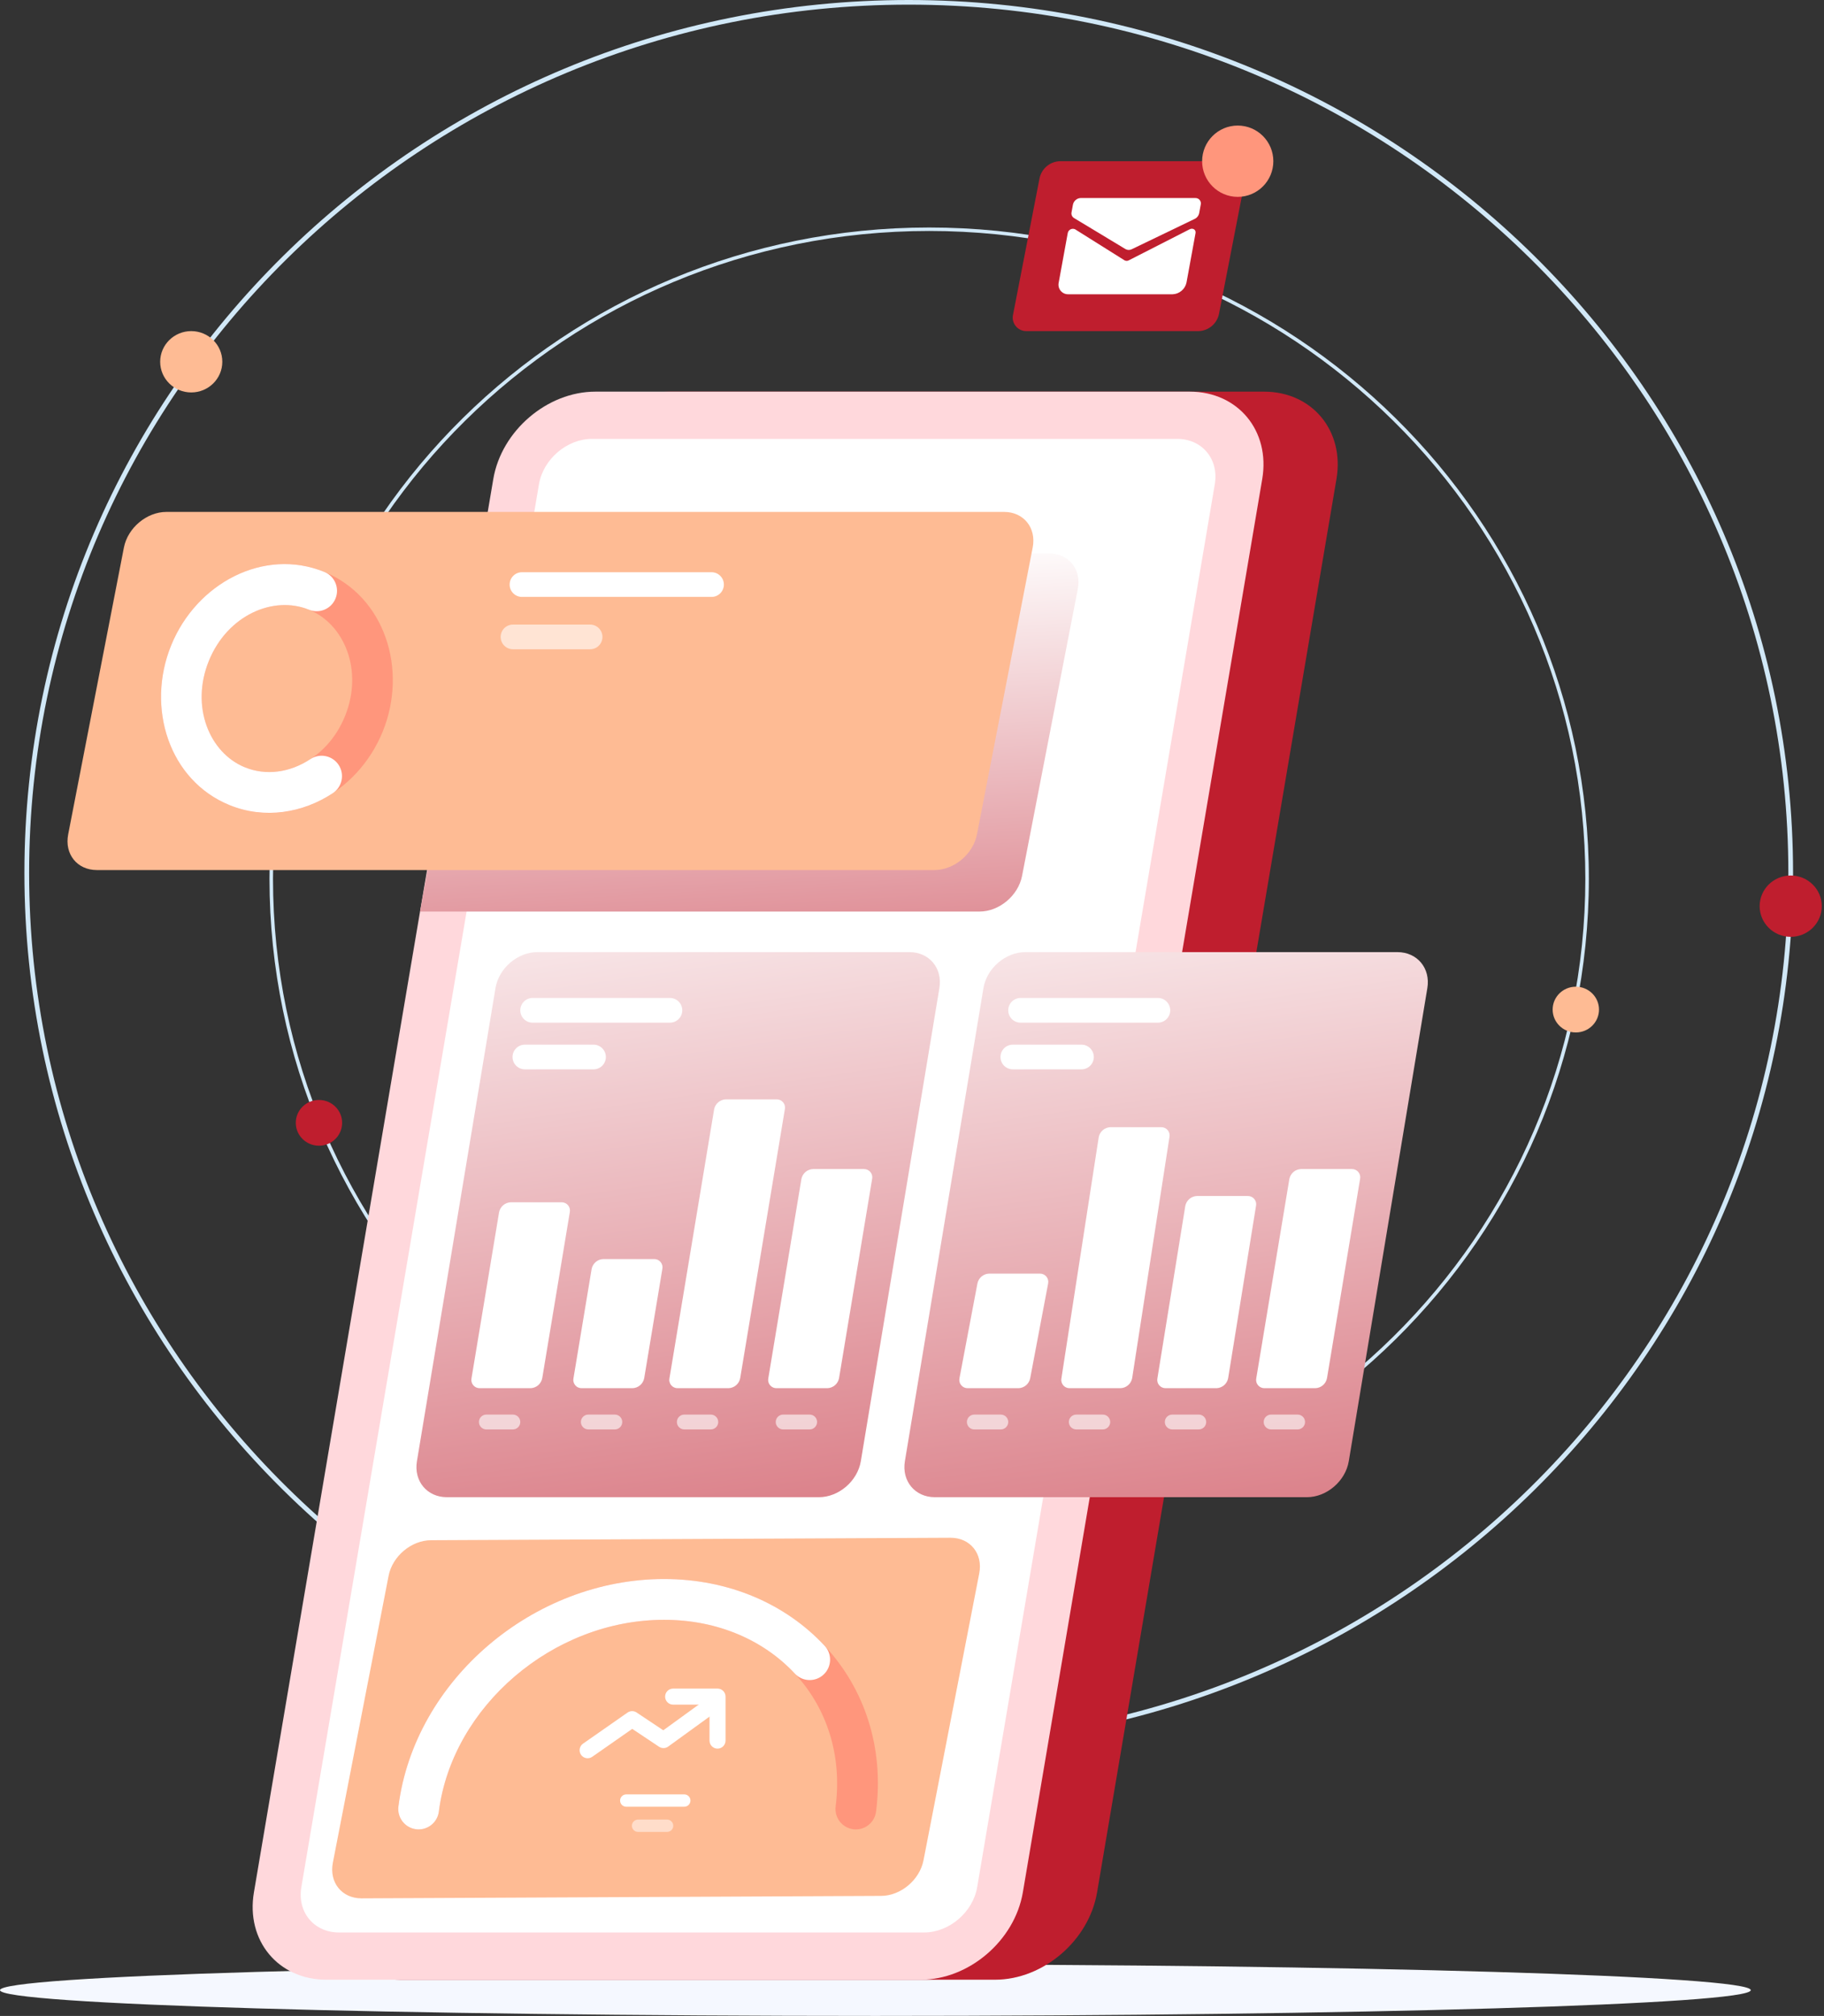
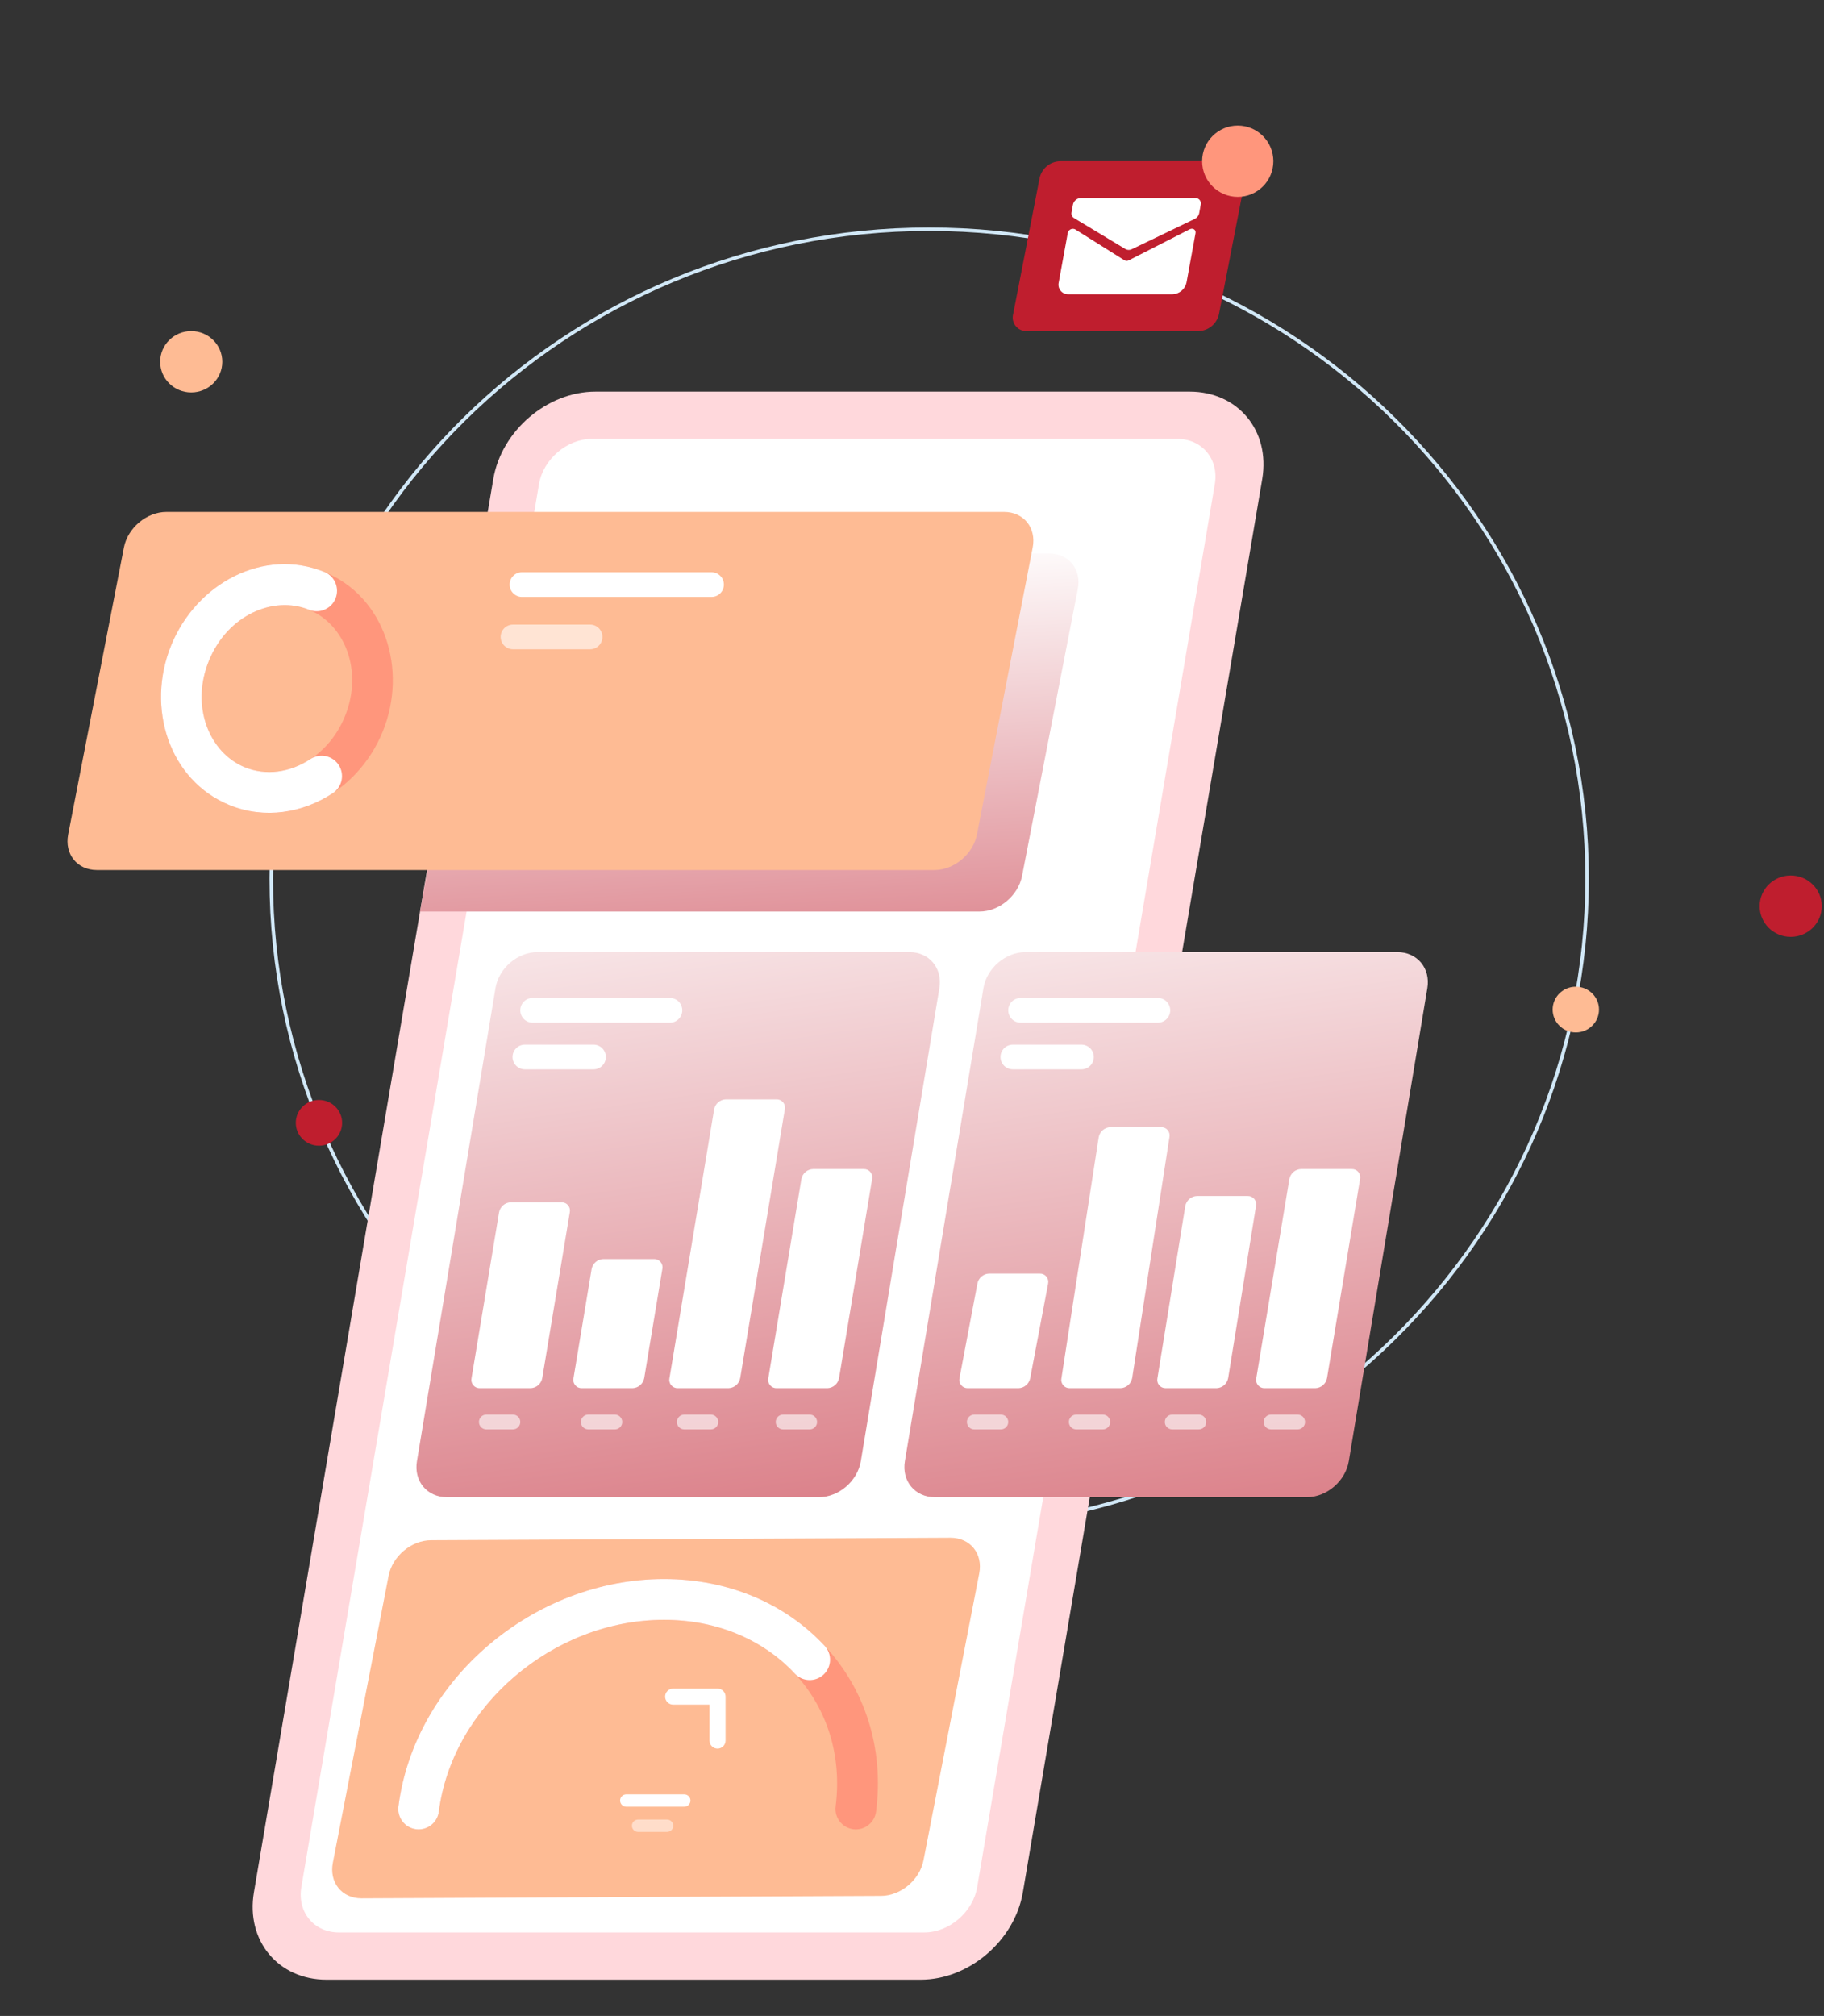
<svg xmlns="http://www.w3.org/2000/svg" width="523" height="578" viewBox="0 0 523 578" fill="none">
  <rect x="0" y="0" width="523" height="578" fill="#333333" stroke="none" />
-   <path fill-rule="evenodd" clip-rule="evenodd" d="M7 250.306C7 112.066 120.526 0 260.566 0C400.606 0 514.129 112.066 514.129 250.306C514.129 388.547 400.606 500.613 260.566 500.613C120.526 500.613 7 388.547 7 250.306ZM260.566 1.334C121.272 1.334 8.351 112.803 8.351 250.306C8.351 387.811 121.272 499.279 260.566 499.279C399.86 499.279 512.777 387.811 512.777 250.306C512.777 112.803 399.86 1.334 260.566 1.334Z" fill="#D1E8F7" />
  <path d="M54.834 112.519C59.754 112.519 63.742 108.582 63.742 103.726C63.742 98.87 59.754 94.934 54.834 94.934C49.915 94.934 45.927 98.87 45.927 103.726C45.927 108.582 49.915 112.519 54.834 112.519Z" fill="#FEBB94" />
  <path d="M513.452 268.607C518.374 268.607 522.365 264.671 522.365 259.814C522.365 254.958 518.374 251.021 513.452 251.021C508.538 251.021 504.547 254.958 504.547 259.814C504.547 264.671 508.538 268.607 513.452 268.607Z" fill="#BF1E2E" />
  <path fill-rule="evenodd" clip-rule="evenodd" d="M77.269 251.951C77.269 148.827 161.956 65.228 266.423 65.228C370.89 65.228 455.576 148.827 455.576 251.951C455.576 355.075 370.89 438.673 266.423 438.673C161.956 438.673 77.269 355.075 77.269 251.951ZM266.423 66.224C162.513 66.224 78.278 149.376 78.278 251.951C78.278 354.525 162.513 437.678 266.423 437.678C370.333 437.678 454.568 354.525 454.568 251.951C454.568 149.376 370.333 66.224 266.423 66.224Z" fill="#D1E8F7" />
  <path d="M451.84 296.021C455.509 296.021 458.484 293.085 458.484 289.463C458.484 285.84 455.509 282.903 451.84 282.903C448.169 282.903 445.194 285.84 445.194 289.463C445.194 293.085 448.169 296.021 451.84 296.021Z" fill="#FEBB94" />
  <path d="M91.456 328.493C95.126 328.493 98.101 325.557 98.101 321.934C98.101 318.312 95.126 315.375 91.456 315.375C87.786 315.375 84.811 318.312 84.811 321.934C84.811 325.557 87.786 328.493 91.456 328.493Z" fill="#BF1E2E" />
-   <path d="M250.999 578.001C389.622 578.001 502 574.691 502 570.609C502 566.526 389.622 563.216 250.999 563.216C112.376 563.216 0 566.526 0 570.609C0 574.691 112.376 578.001 250.999 578.001Z" fill="#F5F8FF" />
-   <path d="M285.298 567.617H114.878C101.055 567.617 91.749 556.399 94.093 542.562L162.729 137.346C165.073 123.508 178.179 112.29 192.002 112.29H362.423C376.246 112.29 385.552 123.508 383.208 137.346L314.571 542.562C312.227 556.399 299.121 567.617 285.298 567.617Z" fill="#BF1E2E" />
  <path d="M264.013 567.617H93.593C79.77 567.617 70.464 556.399 72.808 542.562L141.444 137.346C143.788 123.508 156.894 112.29 170.717 112.29H341.137C354.961 112.29 364.266 123.508 361.923 137.346L293.286 542.562C290.942 556.399 277.836 567.617 264.013 567.617Z" fill="#FFD8DC" />
  <path d="M264.992 554.07H97.202C90.025 554.07 85.193 548.245 86.41 541.06L154.538 138.847C155.755 131.662 162.56 125.837 169.738 125.837H337.528C344.706 125.837 349.537 131.662 348.32 138.847L280.192 541.06C278.975 548.245 272.17 554.07 264.992 554.07Z" fill="white" />
  <path d="M280.874 261.357H120.438L137.159 168.883C138.255 163.245 143.709 158.674 149.341 158.674H300.823C306.456 158.674 310.133 163.245 309.038 168.883L293.055 251.148C291.96 256.786 286.506 261.357 280.874 261.357Z" fill="url(#paint0_linear_11_1289)" />
  <path d="M267.943 249.457H27.761C22.129 249.457 18.451 244.886 19.546 239.248L35.529 156.983C36.624 151.345 42.078 146.774 47.71 146.774H287.892C293.524 146.774 297.202 151.345 296.107 156.983L280.124 239.248C279.029 244.886 273.574 249.457 267.943 249.457Z" fill="#FEBB94" />
  <path d="M252.619 543.583L103.652 544.291C98.02 544.291 94.342 539.72 95.438 534.082L111.421 451.818C112.516 446.179 117.97 441.608 123.602 441.608L272.568 440.9C278.201 440.9 281.878 445.471 280.783 451.11L264.8 533.374C263.705 539.012 258.251 543.583 252.619 543.583Z" fill="#FEBB94" />
  <path fill-rule="evenodd" clip-rule="evenodd" d="M190.394 464.427C158.553 464.427 129.676 489.303 125.831 519.413C125.422 522.617 122.496 524.882 119.295 524.473C116.095 524.063 113.832 521.134 114.241 517.93C118.873 481.664 152.997 452.73 190.394 452.73C228.296 452.73 255.912 482.498 251.198 519.413C250.788 522.617 247.862 524.882 244.662 524.473C241.461 524.063 239.199 521.134 239.608 517.93C243.37 488.469 221.73 464.427 190.394 464.427Z" fill="#FF967C" />
  <path fill-rule="evenodd" clip-rule="evenodd" d="M190.394 464.427C158.553 464.427 129.676 489.303 125.831 519.413C125.422 522.617 122.496 524.882 119.295 524.473C116.095 524.063 113.832 521.134 114.241 517.93C118.873 481.664 152.997 452.73 190.394 452.73C209.057 452.73 225.322 459.929 236.439 471.862C238.639 474.224 238.51 477.925 236.151 480.128C233.791 482.331 230.094 482.201 227.894 479.839C219.109 470.409 205.999 464.427 190.394 464.427Z" fill="white" />
  <path d="M234.805 429.271H128.141C122.448 429.271 118.6 424.651 119.547 418.951L142.073 283.307C143.02 277.608 148.402 272.988 154.096 272.988H260.759C266.452 272.988 270.3 277.608 269.354 283.307L246.826 418.951C245.88 424.651 240.498 429.271 234.805 429.271Z" fill="url(#paint1_linear_11_1289)" />
  <path d="M160.986 344.717H146.443C145.644 344.745 144.876 345.044 144.269 345.565C143.661 346.086 143.249 346.8 143.1 347.587L135.202 395.148C135.125 395.499 135.13 395.865 135.215 396.214C135.302 396.564 135.466 396.89 135.696 397.167C135.927 397.444 136.218 397.664 136.546 397.812C136.875 397.959 137.232 398.029 137.592 398.017H152.135C152.935 397.99 153.702 397.691 154.309 397.17C154.918 396.648 155.329 395.935 155.478 395.148L163.377 347.587C163.453 347.235 163.448 346.87 163.363 346.52C163.277 346.17 163.112 345.844 162.882 345.567C162.652 345.291 162.361 345.07 162.032 344.923C161.704 344.776 161.346 344.705 160.986 344.717Z" fill="white" />
  <path d="M187.52 360.991H172.978C172.177 361.017 171.41 361.316 170.803 361.838C170.195 362.36 169.783 363.073 169.634 363.86L164.438 395.148C164.361 395.5 164.366 395.865 164.452 396.215C164.537 396.565 164.702 396.89 164.933 397.167C165.163 397.444 165.453 397.665 165.782 397.812C166.11 397.959 166.468 398.029 166.828 398.017H181.371C182.171 397.991 182.938 397.692 183.546 397.17C184.153 396.648 184.566 395.935 184.714 395.148L189.91 363.86C189.987 363.508 189.982 363.143 189.897 362.793C189.81 362.443 189.646 362.118 189.416 361.841C189.185 361.564 188.895 361.343 188.566 361.196C188.238 361.049 187.88 360.979 187.52 360.991Z" fill="white" />
  <path d="M222.646 315.205H208.103C207.303 315.232 206.536 315.531 205.928 316.053C205.321 316.575 204.908 317.288 204.76 318.075L191.96 395.147C191.884 395.499 191.888 395.865 191.975 396.214C192.06 396.564 192.224 396.89 192.455 397.167C192.685 397.443 192.976 397.664 193.304 397.812C193.633 397.959 193.991 398.029 194.35 398.017H208.893C209.694 397.99 210.46 397.691 211.068 397.169C211.676 396.648 212.088 395.935 212.237 395.147L225.036 318.075C225.113 317.723 225.108 317.358 225.022 317.008C224.937 316.658 224.773 316.333 224.542 316.056C224.311 315.779 224.021 315.558 223.692 315.411C223.364 315.263 223.006 315.193 222.646 315.205Z" fill="white" />
  <path d="M247.672 335.184H233.129C232.329 335.211 231.562 335.51 230.954 336.031C230.347 336.553 229.935 337.266 229.786 338.053L220.304 395.147C220.228 395.499 220.232 395.865 220.318 396.214C220.404 396.564 220.568 396.89 220.798 397.167C221.029 397.443 221.32 397.664 221.648 397.811C221.977 397.959 222.335 398.029 222.694 398.017H237.237C238.037 397.99 238.804 397.691 239.412 397.169C240.02 396.648 240.432 395.935 240.581 395.147L250.062 338.053C250.139 337.702 250.134 337.336 250.048 336.986C249.963 336.637 249.798 336.311 249.567 336.034C249.337 335.757 249.047 335.537 248.718 335.389C248.39 335.242 248.032 335.172 247.672 335.184Z" fill="white" />
  <path fill-rule="evenodd" clip-rule="evenodd" d="M149.183 289.675C149.183 287.72 150.766 286.135 152.719 286.135H192.093C194.046 286.135 195.63 287.72 195.63 289.675C195.63 291.63 194.046 293.215 192.093 293.215H152.719C150.766 293.215 149.183 291.63 149.183 289.675Z" fill="white" />
  <path fill-rule="evenodd" clip-rule="evenodd" d="M146.959 303.058C146.959 301.103 148.543 299.519 150.496 299.519H170.183C172.136 299.519 173.719 301.103 173.719 303.058C173.719 305.014 172.136 306.598 170.183 306.598H150.496C148.543 306.598 146.959 305.014 146.959 303.058Z" fill="white" />
  <path opacity="0.6" fill-rule="evenodd" clip-rule="evenodd" d="M137.325 407.71C137.325 406.537 138.275 405.586 139.446 405.586H147.062C148.234 405.586 149.184 406.537 149.184 407.71C149.184 408.883 148.234 409.834 147.062 409.834H139.446C138.275 409.834 137.325 408.883 137.325 407.71Z" fill="white" />
  <path opacity="0.6" fill-rule="evenodd" clip-rule="evenodd" d="M166.561 407.71C166.561 406.537 167.511 405.586 168.683 405.586H176.298C177.469 405.586 178.419 406.537 178.419 407.71C178.419 408.883 177.469 409.834 176.298 409.834H168.683C167.511 409.834 166.561 408.883 166.561 407.71Z" fill="white" />
  <path opacity="0.6" fill-rule="evenodd" clip-rule="evenodd" d="M194.082 407.71C194.082 406.537 195.032 405.586 196.204 405.586H203.819C204.991 405.586 205.941 406.537 205.941 407.71C205.941 408.883 204.991 409.834 203.819 409.834H196.204C195.032 409.834 194.082 408.883 194.082 407.71Z" fill="white" />
  <path opacity="0.6" fill-rule="evenodd" clip-rule="evenodd" d="M222.426 407.71C222.426 406.537 223.376 405.586 224.548 405.586H232.163C233.335 405.586 234.285 406.537 234.285 407.71C234.285 408.883 233.335 409.834 232.163 409.834H224.548C223.376 409.834 222.426 408.883 222.426 407.71Z" fill="white" />
  <path d="M374.718 429.271H268.054C262.361 429.271 258.513 424.651 259.459 418.951L281.987 283.307C282.933 277.608 288.315 272.988 294.009 272.988H400.672C406.366 272.988 410.214 277.608 409.267 283.307L386.74 418.951C385.794 424.651 380.411 429.271 374.718 429.271Z" fill="url(#paint2_linear_11_1289)" />
  <path d="M298.136 365.165H283.593C282.794 365.192 282.026 365.491 281.419 366.013C280.811 366.535 280.399 367.248 280.25 368.035L275.114 395.147C275.038 395.499 275.043 395.864 275.129 396.214C275.214 396.564 275.379 396.889 275.609 397.166C275.84 397.443 276.13 397.664 276.459 397.811C276.787 397.958 277.145 398.029 277.505 398.017H292.048C292.848 397.99 293.615 397.691 294.223 397.169C294.83 396.647 295.242 395.934 295.391 395.147L300.527 368.035C300.603 367.683 300.598 367.318 300.513 366.968C300.427 366.618 300.262 366.292 300.032 366.016C299.801 365.739 299.511 365.518 299.182 365.371C298.854 365.223 298.496 365.153 298.136 365.165Z" fill="white" />
  <path d="M332.925 323.183H318.382C317.582 323.21 316.816 323.509 316.208 324.03C315.6 324.552 315.188 325.265 315.039 326.052L304.351 395.147C304.274 395.499 304.279 395.865 304.365 396.214C304.45 396.564 304.615 396.89 304.845 397.167C305.076 397.443 305.366 397.664 305.695 397.812C306.023 397.959 306.381 398.029 306.741 398.017H321.284C322.084 397.99 322.851 397.691 323.459 397.169C324.066 396.648 324.479 395.935 324.627 395.147L335.316 326.052C335.392 325.701 335.387 325.335 335.301 324.985C335.216 324.636 335.052 324.31 334.821 324.033C334.591 323.756 334.3 323.536 333.971 323.388C333.643 323.241 333.285 323.171 332.925 323.183Z" fill="white" />
  <path d="M357.746 342.911H343.204C342.404 342.937 341.637 343.236 341.029 343.758C340.421 344.28 340.009 344.993 339.86 345.78L331.872 395.147C331.796 395.499 331.801 395.864 331.886 396.214C331.972 396.564 332.137 396.889 332.367 397.166C332.598 397.443 332.889 397.664 333.217 397.811C333.546 397.958 333.903 398.028 334.263 398.016H348.806C349.605 397.99 350.373 397.691 350.98 397.169C351.588 396.647 352 395.934 352.149 395.147L360.137 345.78C360.213 345.428 360.208 345.063 360.123 344.713C360.037 344.363 359.873 344.038 359.643 343.761C359.412 343.484 359.121 343.263 358.792 343.116C358.464 342.969 358.106 342.898 357.746 342.911Z" fill="white" />
  <path d="M387.585 335.184H373.042C372.241 335.211 371.475 335.51 370.867 336.031C370.259 336.553 369.848 337.266 369.698 338.053L360.217 395.147C360.14 395.499 360.145 395.865 360.231 396.214C360.316 396.564 360.481 396.89 360.711 397.167C360.942 397.443 361.233 397.664 361.561 397.811C361.89 397.959 362.247 398.029 362.607 398.017H377.15C377.95 397.99 378.717 397.691 379.324 397.169C379.932 396.648 380.344 395.935 380.493 395.147L389.975 338.053C390.051 337.702 390.047 337.336 389.961 336.986C389.875 336.637 389.711 336.311 389.48 336.034C389.25 335.757 388.959 335.537 388.631 335.389C388.302 335.242 387.944 335.172 387.585 335.184Z" fill="white" />
  <path fill-rule="evenodd" clip-rule="evenodd" d="M289.096 289.675C289.096 287.72 290.679 286.135 292.632 286.135H332.006C333.959 286.135 335.542 287.72 335.542 289.675C335.542 291.63 333.959 293.215 332.006 293.215H292.632C290.679 293.215 289.096 291.63 289.096 289.675Z" fill="white" />
  <path fill-rule="evenodd" clip-rule="evenodd" d="M286.873 303.058C286.873 301.103 288.456 299.519 290.409 299.519H310.096C312.049 299.519 313.632 301.103 313.632 303.058C313.632 305.014 312.049 306.598 310.096 306.598H290.409C288.456 306.598 286.873 305.014 286.873 303.058Z" fill="white" />
  <path opacity="0.6" fill-rule="evenodd" clip-rule="evenodd" d="M277.238 407.71C277.238 406.537 278.188 405.586 279.359 405.586H286.974C288.146 405.586 289.096 406.537 289.096 407.71C289.096 408.883 288.146 409.834 286.974 409.834H279.359C278.188 409.834 277.238 408.883 277.238 407.71Z" fill="white" />
  <path opacity="0.6" fill-rule="evenodd" clip-rule="evenodd" d="M306.474 407.71C306.474 406.537 307.424 405.586 308.596 405.586H316.211C317.382 405.586 318.332 406.537 318.332 407.71C318.332 408.883 317.382 409.834 316.211 409.834H308.596C307.424 409.834 306.474 408.883 306.474 407.71Z" fill="white" />
  <path opacity="0.6" fill-rule="evenodd" clip-rule="evenodd" d="M333.996 407.71C333.996 406.537 334.946 405.586 336.117 405.586H343.733C344.905 405.586 345.855 406.537 345.855 407.71C345.855 408.883 344.905 409.834 343.733 409.834H336.117C334.946 409.834 333.996 408.883 333.996 407.71Z" fill="white" />
  <path opacity="0.6" fill-rule="evenodd" clip-rule="evenodd" d="M362.339 407.71C362.339 406.537 363.289 405.586 364.461 405.586H372.077C373.248 405.586 374.198 406.537 374.198 407.71C374.198 408.883 373.248 409.834 372.077 409.834H364.461C363.289 409.834 362.339 408.883 362.339 407.71Z" fill="white" />
  <path fill-rule="evenodd" clip-rule="evenodd" d="M49.075 185.047C56.335 167.194 75.674 156.923 92.997 163.983C110.32 171.042 116.994 191.915 109.733 209.768L104.322 207.563L109.733 209.768C102.473 227.622 83.133 237.893 65.811 230.833C48.488 223.773 41.814 202.901 49.075 185.047ZM88.591 174.816C78.39 170.658 65.217 176.373 59.896 189.458C54.575 202.542 60.015 215.842 70.216 220C80.418 224.157 93.591 218.442 98.911 205.358L98.911 205.358C104.232 192.274 98.793 178.973 88.591 174.816Z" fill="#FF967C" />
  <path fill-rule="evenodd" clip-rule="evenodd" d="M88.591 174.816C78.39 170.658 65.217 176.373 59.896 189.458C54.575 202.542 60.015 215.842 70.216 220C76.244 222.456 83.126 221.529 89.001 217.649C91.695 215.871 95.318 216.615 97.095 219.311C98.871 222.007 98.128 225.635 95.434 227.413C86.788 233.122 75.874 234.934 65.811 230.833L65.811 230.833C48.488 223.773 41.814 202.901 49.075 185.047C56.335 167.194 75.674 156.923 92.997 163.983C95.985 165.2 97.422 168.613 96.205 171.604C94.988 174.596 91.58 176.034 88.591 174.816Z" fill="white" />
  <path fill-rule="evenodd" clip-rule="evenodd" d="M146.13 167.606C146.13 165.651 147.713 164.066 149.666 164.066H204.021C205.974 164.066 207.558 165.651 207.558 167.606C207.558 169.561 205.974 171.146 204.021 171.146H149.666C147.713 171.146 146.13 169.561 146.13 167.606Z" fill="white" />
  <path opacity="0.6" fill-rule="evenodd" clip-rule="evenodd" d="M143.554 182.616C143.554 180.661 145.137 179.076 147.09 179.076H169.205C171.158 179.076 172.741 180.661 172.741 182.616C172.741 184.571 171.158 186.156 169.205 186.156H147.09C145.137 186.156 143.554 184.571 143.554 182.616Z" fill="white" />
  <path fill-rule="evenodd" clip-rule="evenodd" d="M177.802 516.248C177.802 515.271 178.594 514.479 179.57 514.479H196.205C197.181 514.479 197.973 515.271 197.973 516.248C197.973 517.226 197.181 518.018 196.205 518.018H179.57C178.594 518.018 177.802 517.226 177.802 516.248Z" fill="white" />
  <path opacity="0.5" fill-rule="evenodd" clip-rule="evenodd" d="M181.188 523.475C181.188 522.498 181.98 521.705 182.957 521.705H191.274C192.251 521.705 193.042 522.498 193.042 523.475C193.042 524.453 192.251 525.245 191.274 525.245H182.957C181.98 525.245 181.188 524.453 181.188 523.475Z" fill="white" />
-   <path fill-rule="evenodd" clip-rule="evenodd" d="M204.073 488.878C204.818 489.908 204.588 491.347 203.56 492.093L191.593 500.769C190.815 501.333 189.769 501.353 188.969 500.82L181.283 495.696L169.805 503.709C168.763 504.436 167.33 504.18 166.603 503.137C165.876 502.094 166.132 500.659 167.174 499.932L179.938 491.022C180.713 490.48 181.741 490.469 182.528 490.994L190.189 496.101L200.862 488.364C201.89 487.618 203.328 487.848 204.073 488.878Z" fill="white" />
  <path fill-rule="evenodd" clip-rule="evenodd" d="M190.711 486.447C190.711 485.175 191.741 484.145 193.011 484.145H205.74C207.011 484.145 208.04 485.175 208.04 486.447V499.056C208.04 500.328 207.011 501.359 205.74 501.359C204.47 501.359 203.44 500.328 203.44 499.056V488.749H193.011C191.741 488.749 190.711 487.719 190.711 486.447Z" fill="white" />
  <path d="M343.73 94.931H294.397C293.794 94.954 293.194 94.836 292.645 94.585C292.095 94.335 291.612 93.959 291.234 93.489C290.855 93.019 290.592 92.466 290.464 91.875C290.337 91.285 290.349 90.673 290.5 90.088L298.083 51.063C298.375 49.73 299.1 48.531 300.146 47.655C301.192 46.778 302.498 46.274 303.861 46.221H353.194C353.797 46.197 354.397 46.316 354.946 46.566C355.496 46.816 355.979 47.191 356.357 47.662C356.736 48.133 357 48.685 357.127 49.276C357.254 49.866 357.242 50.479 357.091 51.063L349.508 90.088C349.216 91.421 348.491 92.62 347.445 93.496C346.399 94.373 345.093 94.877 343.73 94.931Z" fill="#BF1E2E" />
  <path d="M309.891 56.775L342.74 56.782C342.976 56.772 343.21 56.816 343.426 56.912C343.641 57.008 343.832 57.152 343.982 57.333C344.133 57.515 344.239 57.73 344.294 57.959C344.347 58.189 344.347 58.428 344.294 58.658L343.844 61.12C343.769 61.477 343.612 61.813 343.385 62.099C343.159 62.387 342.869 62.618 342.539 62.773L324.543 71.444C324.264 71.591 323.953 71.668 323.639 71.666C323.324 71.664 323.014 71.584 322.738 71.433L307.932 62.5C307.662 62.331 307.452 62.082 307.328 61.787C307.206 61.492 307.179 61.167 307.249 60.855L307.652 58.651C307.762 58.133 308.042 57.666 308.448 57.326C308.854 56.986 309.362 56.792 309.891 56.775Z" fill="white" />
  <path d="M308.26 65.739L322.424 74.632C322.616 74.741 322.833 74.798 323.054 74.798C323.274 74.798 323.491 74.741 323.684 74.632L341.095 65.745C342.032 65.267 342.975 65.873 342.799 66.839L340.211 81.007C340.013 81.938 339.51 82.776 338.781 83.387C338.051 83.998 337.138 84.347 336.188 84.376L306.361 84.371C305.937 84.389 305.516 84.309 305.128 84.137C304.741 83.965 304.399 83.706 304.129 83.379C303.858 83.052 303.667 82.668 303.57 82.255C303.473 81.842 303.473 81.413 303.569 81L306.157 66.832C306.197 66.607 306.289 66.394 306.425 66.209C306.561 66.025 306.737 65.874 306.94 65.768C307.144 65.663 307.368 65.605 307.597 65.6C307.826 65.594 308.053 65.641 308.26 65.739Z" fill="white" />
  <path d="M354.899 56.442C360.538 56.442 365.108 51.866 365.108 46.221C365.108 40.576 360.538 36 354.899 36C349.259 36 344.688 40.576 344.688 46.221C344.688 51.866 349.259 56.442 354.899 56.442Z" fill="#FF967C" />
  <defs>
    <linearGradient id="paint0_linear_11_1289" x1="210.135" y1="158.43" x2="223.078" y2="377.935" gradientUnits="userSpaceOnUse">
      <stop stop-color="white" />
      <stop offset="1" stop-color="#BF1E2E" />
    </linearGradient>
    <linearGradient id="paint1_linear_11_1289" x1="177.074" y1="223.262" x2="231.241" y2="602.552" gradientUnits="userSpaceOnUse">
      <stop stop-color="white" />
      <stop offset="1" stop-color="#BF1E2E" />
    </linearGradient>
    <linearGradient id="paint2_linear_11_1289" x1="316.987" y1="223.262" x2="371.154" y2="602.552" gradientUnits="userSpaceOnUse">
      <stop stop-color="white" />
      <stop offset="1" stop-color="#BF1E2E" />
    </linearGradient>
  </defs>
</svg>